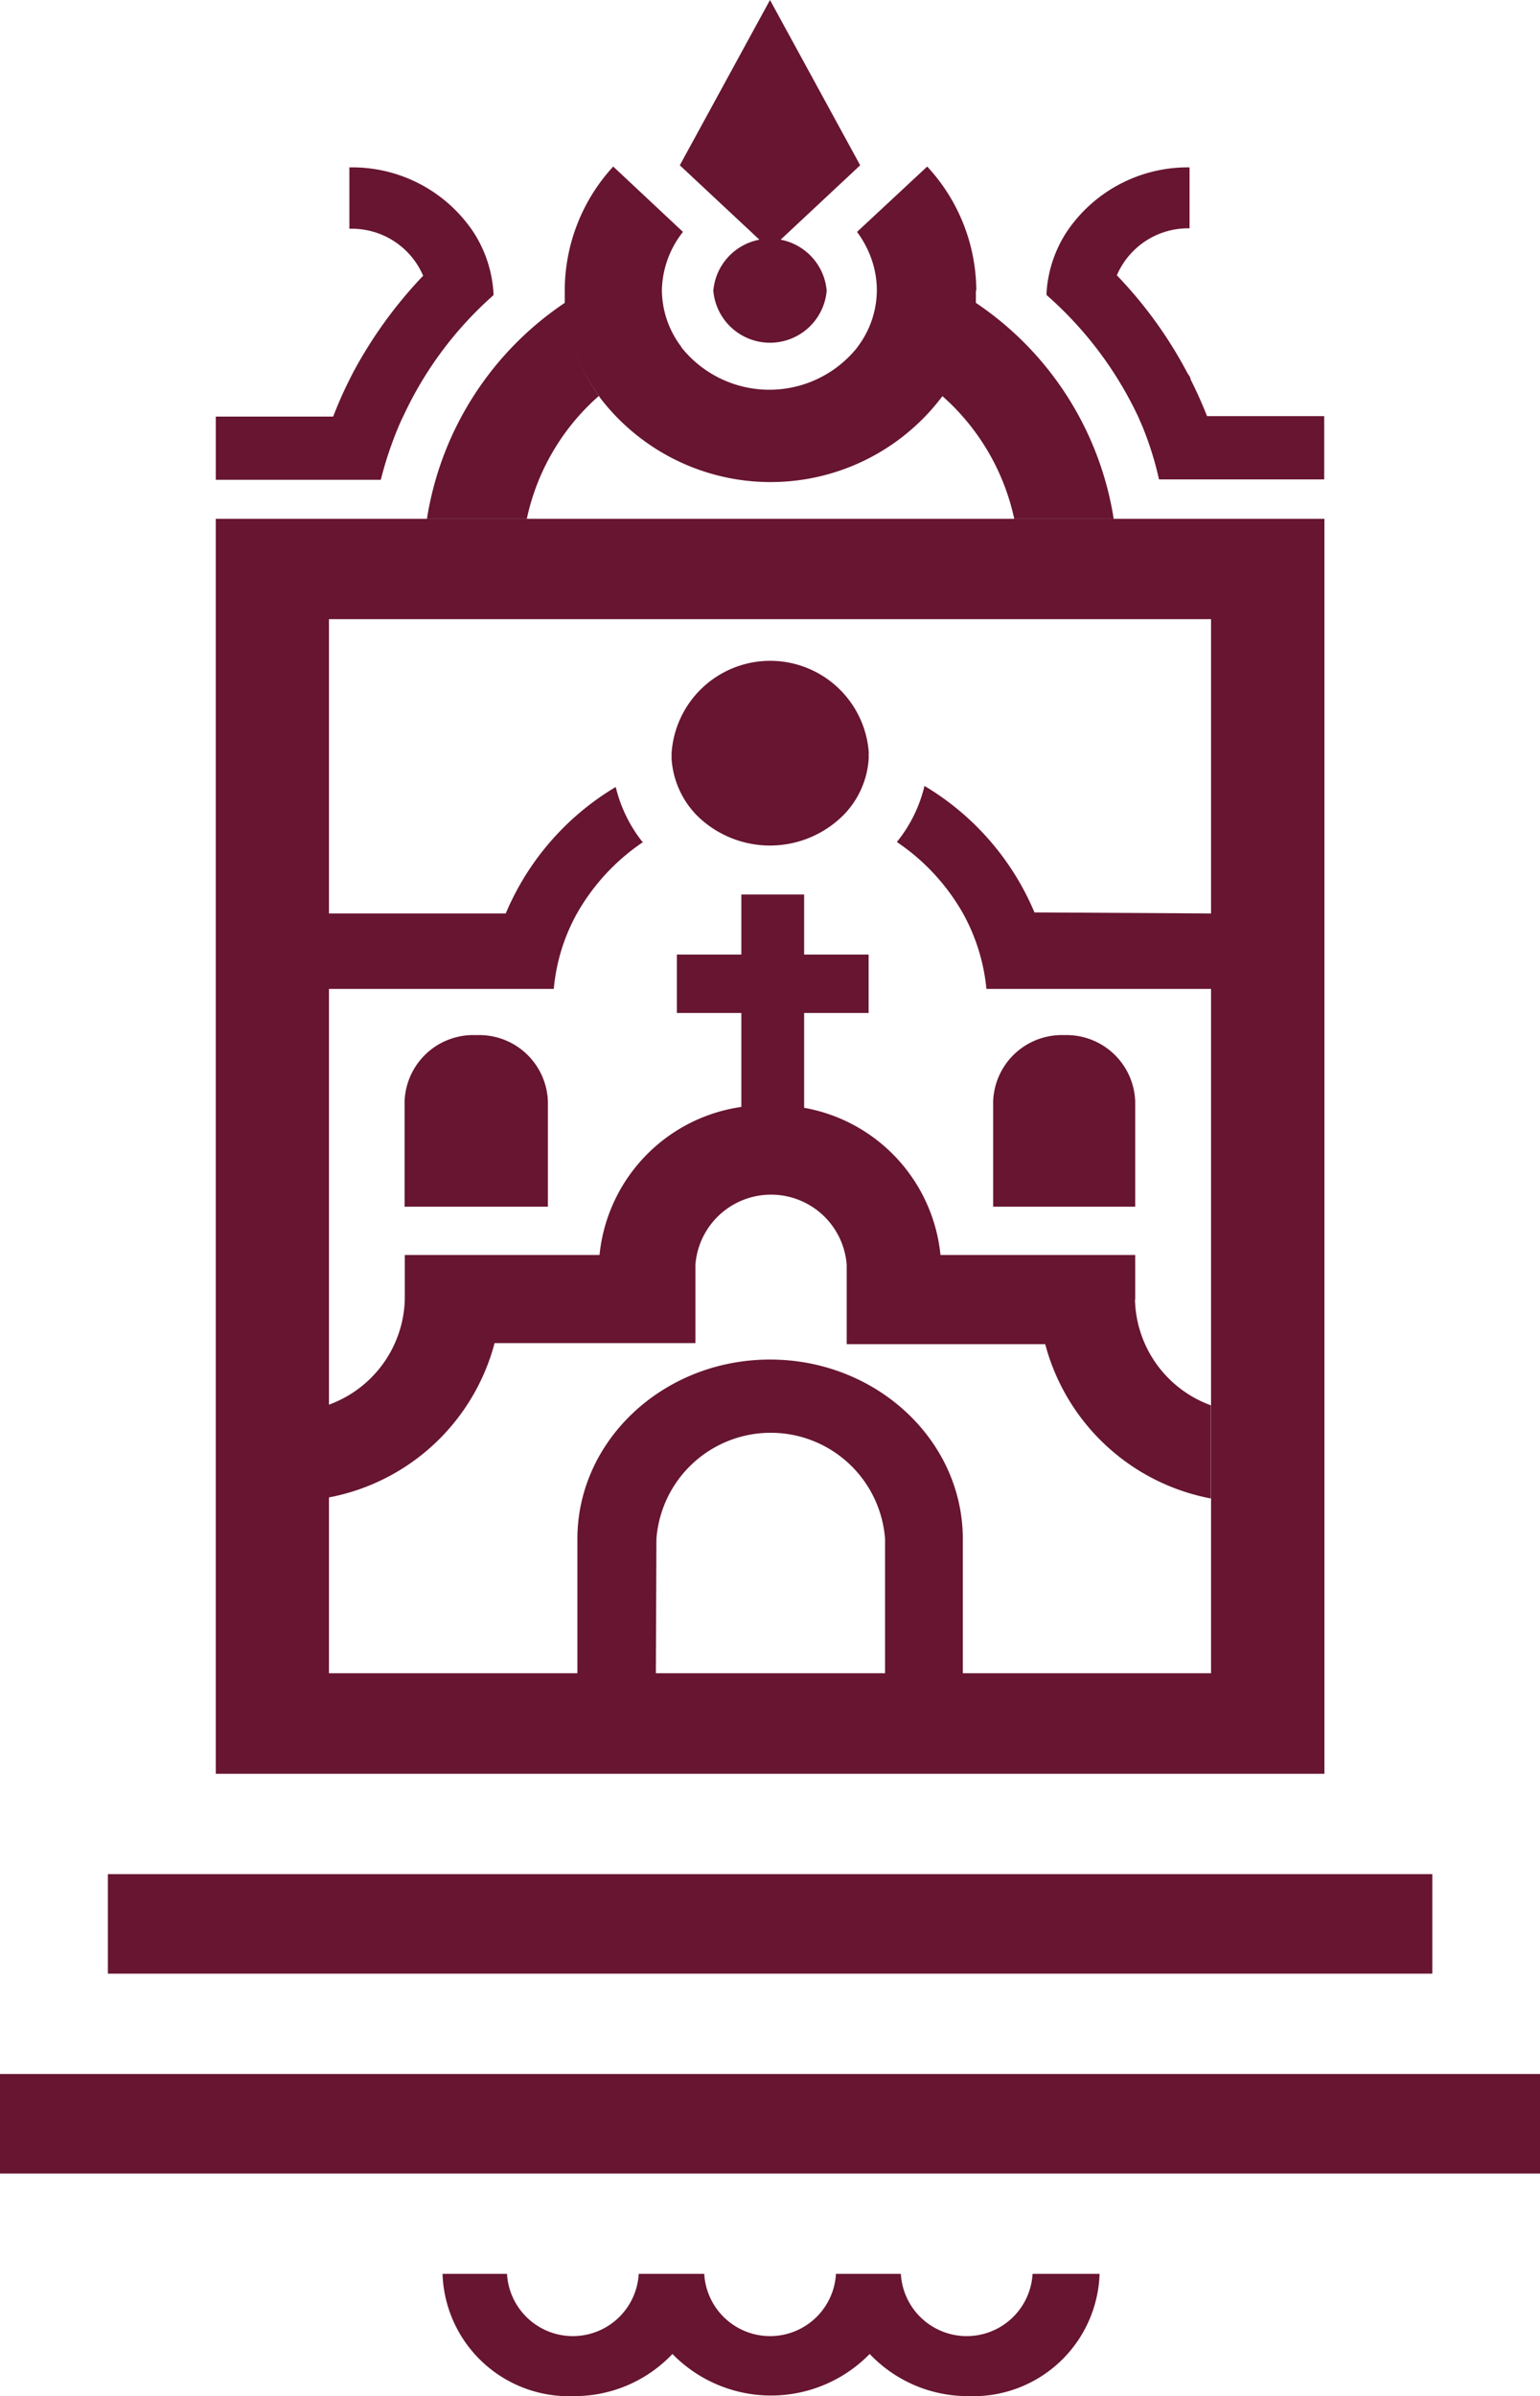
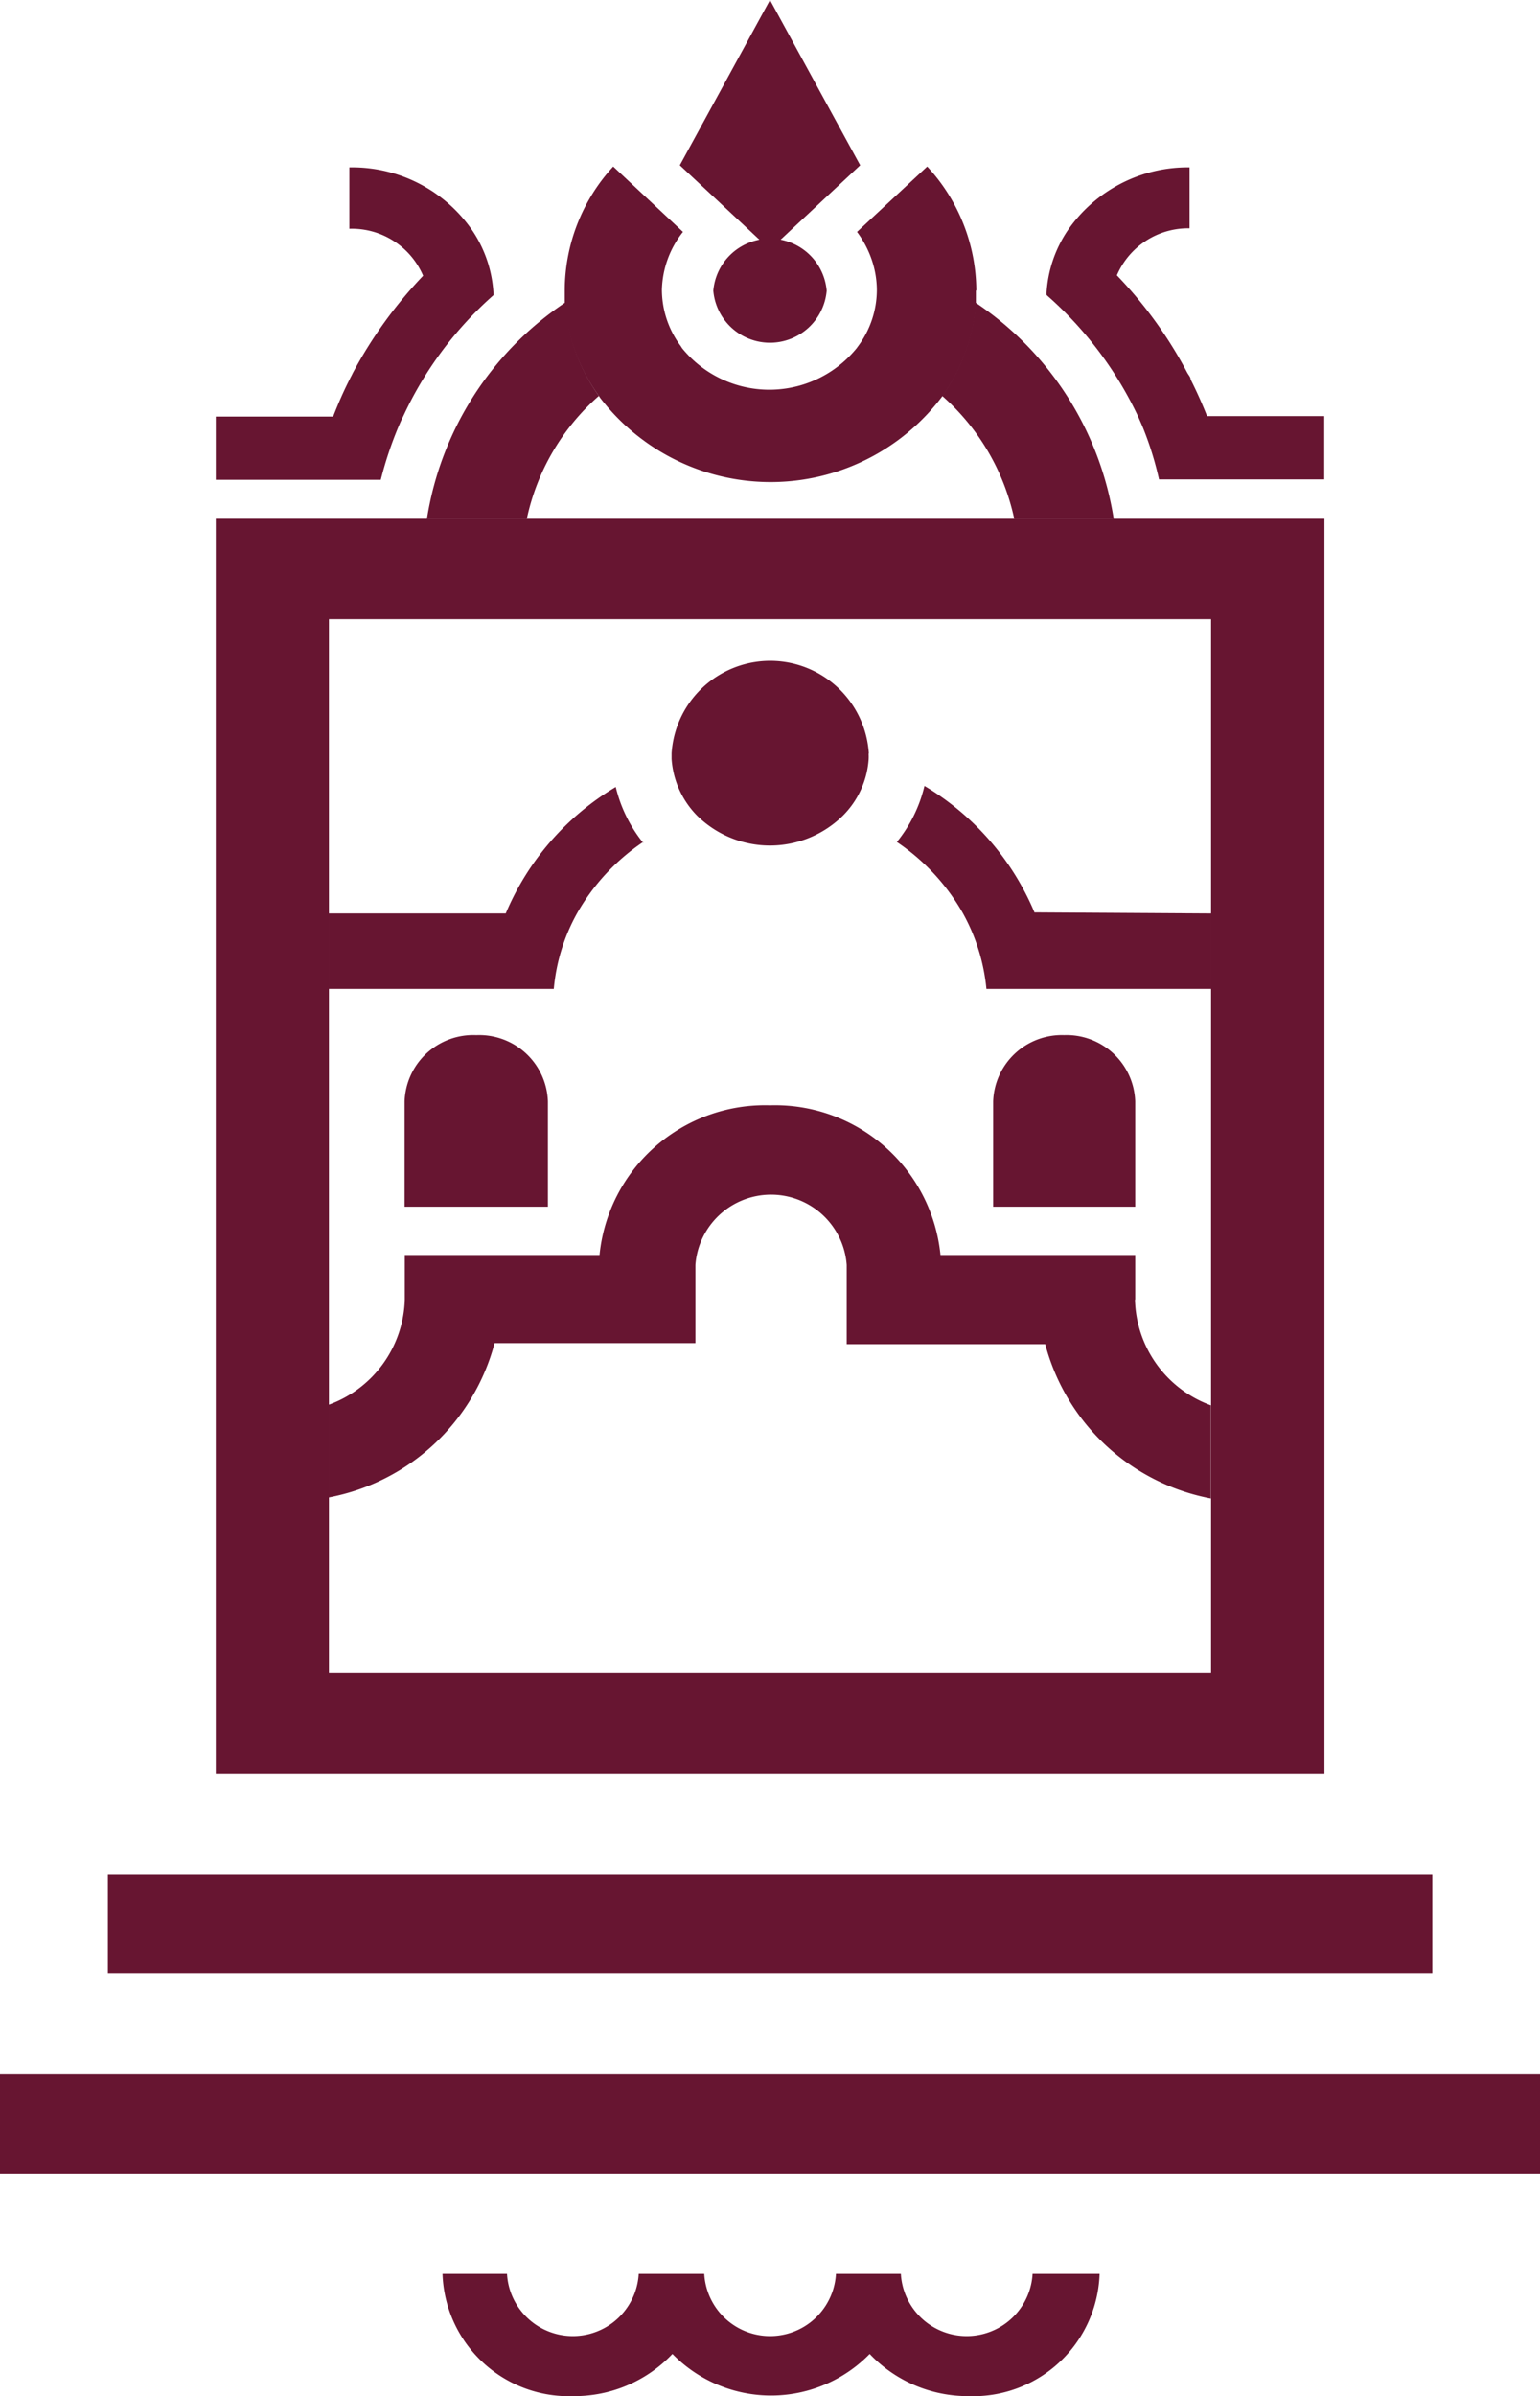
<svg xmlns="http://www.w3.org/2000/svg" viewBox="0 0 73.08 113.66">
  <defs>
    <style>.cls-1{fill:#671531;}</style>
  </defs>
  <g id="Capa_2" data-name="Capa 2">
    <g id="Capa_1-2" data-name="Capa 1">
      <rect class="cls-1" x="5.12" y="88.9" width="62.85" height="4.72" />
      <rect class="cls-1" y="98.38" width="73.08" height="4.72" />
      <path class="cls-1" d="M49,107.86a3.13,3.13,0,0,1-6.25,0H39.67a3.13,3.13,0,0,1-6.25,0H30.31a3.13,3.13,0,0,1-6.25,0H21a6,6,0,0,0,6.23,5.8,6.4,6.4,0,0,0,4.68-2,6.54,6.54,0,0,0,9.36,0,6.42,6.42,0,0,0,4.68,2,6,6,0,0,0,6.23-5.8Z" />
      <path class="cls-1" d="M30.52,39.94a10.07,10.07,0,0,0-3.14,3.39,9,9,0,0,0-1.1,3.58H15.61V43.33H24a12.73,12.73,0,0,1,5.22-6,6.7,6.7,0,0,0,1.31,2.66" />
      <path class="cls-1" d="M57.47,43.33v3.58H46.81a9.19,9.19,0,0,0-1.11-3.58,10.07,10.07,0,0,0-3.14-3.39,6.64,6.64,0,0,0,1.31-2.66,12.73,12.73,0,0,1,5.22,6Z" />
      <path class="cls-1" d="M41.22,35.76a2.44,2.44,0,0,1,0,.27A4.19,4.19,0,0,1,40,38.69a4.93,4.93,0,0,1-6.92,0A4.24,4.24,0,0,1,31.87,36c0-.09,0-.18,0-.27a4.69,4.69,0,0,1,9.36,0" />
      <path class="cls-1" d="M50.5,49.1h0a3.26,3.26,0,0,0-3.37,3.14v5h6.74v-5A3.26,3.26,0,0,0,50.5,49.1" />
      <path class="cls-1" d="M22.58,49.1h0a3.26,3.26,0,0,0-3.38,3.14v5H26v-5a3.26,3.26,0,0,0-3.37-3.14" />
-       <polygon class="cls-1" points="41.22 45.28 38.16 45.28 38.16 42.43 35.18 42.43 35.18 45.28 32.12 45.28 32.12 48.05 35.18 48.05 35.18 54.33 38.16 54.33 38.16 48.05 41.22 48.05 41.22 45.28" />
      <path class="cls-1" d="M53.87,61.63v-2.1H44.63a7.89,7.89,0,0,0-8.09-7.1,7.89,7.89,0,0,0-8.09,7.1H19.21v2.1a5.47,5.47,0,0,1-3.6,5v4.4h0a10.07,10.07,0,0,0,7.86-7.32H33V60a3.6,3.6,0,0,1,7.18,0v3.76H49.6a10.07,10.07,0,0,0,7.86,7.32V66.66a5.47,5.47,0,0,1-3.6-5" />
-       <path class="cls-1" d="M45.69,83.69H27.4V73c0-4.69,4.1-8.51,9.14-8.51s9.15,3.82,9.15,8.51ZM31.12,80.23H42V73a5.44,5.44,0,0,0-10.85,0Z" />
      <path class="cls-1" d="M10.24,84.14H62.85V24.61H10.24Zm47.23-4.77H15.61v-50H57.47Z" />
      <path class="cls-1" d="M46.29,14.36v.13a8.67,8.67,0,0,1-1.58,4.29,10.79,10.79,0,0,1,3.42,5.83h4.72a15.18,15.18,0,0,0-6.55-10.25m-19.49.13v-.13a15.18,15.18,0,0,0-6.55,10.25H25a10.73,10.73,0,0,1,3.42-5.83,8.68,8.68,0,0,1-1.59-4.29" />
      <path class="cls-1" d="M46.31,13.78c0,.2,0,.39,0,.58v.14a8.67,8.67,0,0,1-1.58,4.28l-.06.08a10.19,10.19,0,0,1-16.2,0l-.05-.08A8.68,8.68,0,0,1,26.8,14.5v-.14c0-.19,0-.38,0-.58A8.7,8.7,0,0,1,29.1,7.9L32.41,11a4.6,4.6,0,0,0-1,2.74v0a4.48,4.48,0,0,0,.89,2.67l.07.11a5.34,5.34,0,0,0,8.28,0l.08-.11a4.48,4.48,0,0,0,.88-2.67v0a4.49,4.49,0,0,0-.29-1.55A4.83,4.83,0,0,0,40.67,11L44,7.9a8.7,8.7,0,0,1,2.33,5.88" />
      <polygon class="cls-1" points="36.54 0 32.26 7.84 36.54 11.84 40.82 7.84 36.54 0" />
      <path class="cls-1" d="M39.23,13.79a2.7,2.7,0,0,1-5.38,0,2.7,2.7,0,0,1,5.38,0" />
      <path class="cls-1" d="M23.42,14a17.41,17.41,0,0,0-4.29,5.76c-.08.15-.15.32-.22.48a17.73,17.73,0,0,0-.84,2.52H10.24v-3h5.57c.23-.59.48-1.17.77-1.74.05-.11.11-.21.16-.32a21,21,0,0,1,3.34-4.62,3.68,3.68,0,0,0-3.45-2.23h-.05V7.94h.05a6.91,6.91,0,0,1,5.79,3,5.94,5.94,0,0,1,1,3" />
      <path class="cls-1" d="M49.67,14A17.69,17.69,0,0,1,54,19.74l.21.48A15.52,15.52,0,0,1,55,22.74h7.84v-3H57.28q-.35-.89-.78-1.74c0-.11-.1-.21-.16-.32A20.36,20.36,0,0,0,53,13.06a3.68,3.68,0,0,1,3.45-2.23h0V7.94h0a6.91,6.91,0,0,0-5.79,3,5.93,5.93,0,0,0-1,3" />
    </g>
  </g>
</svg>